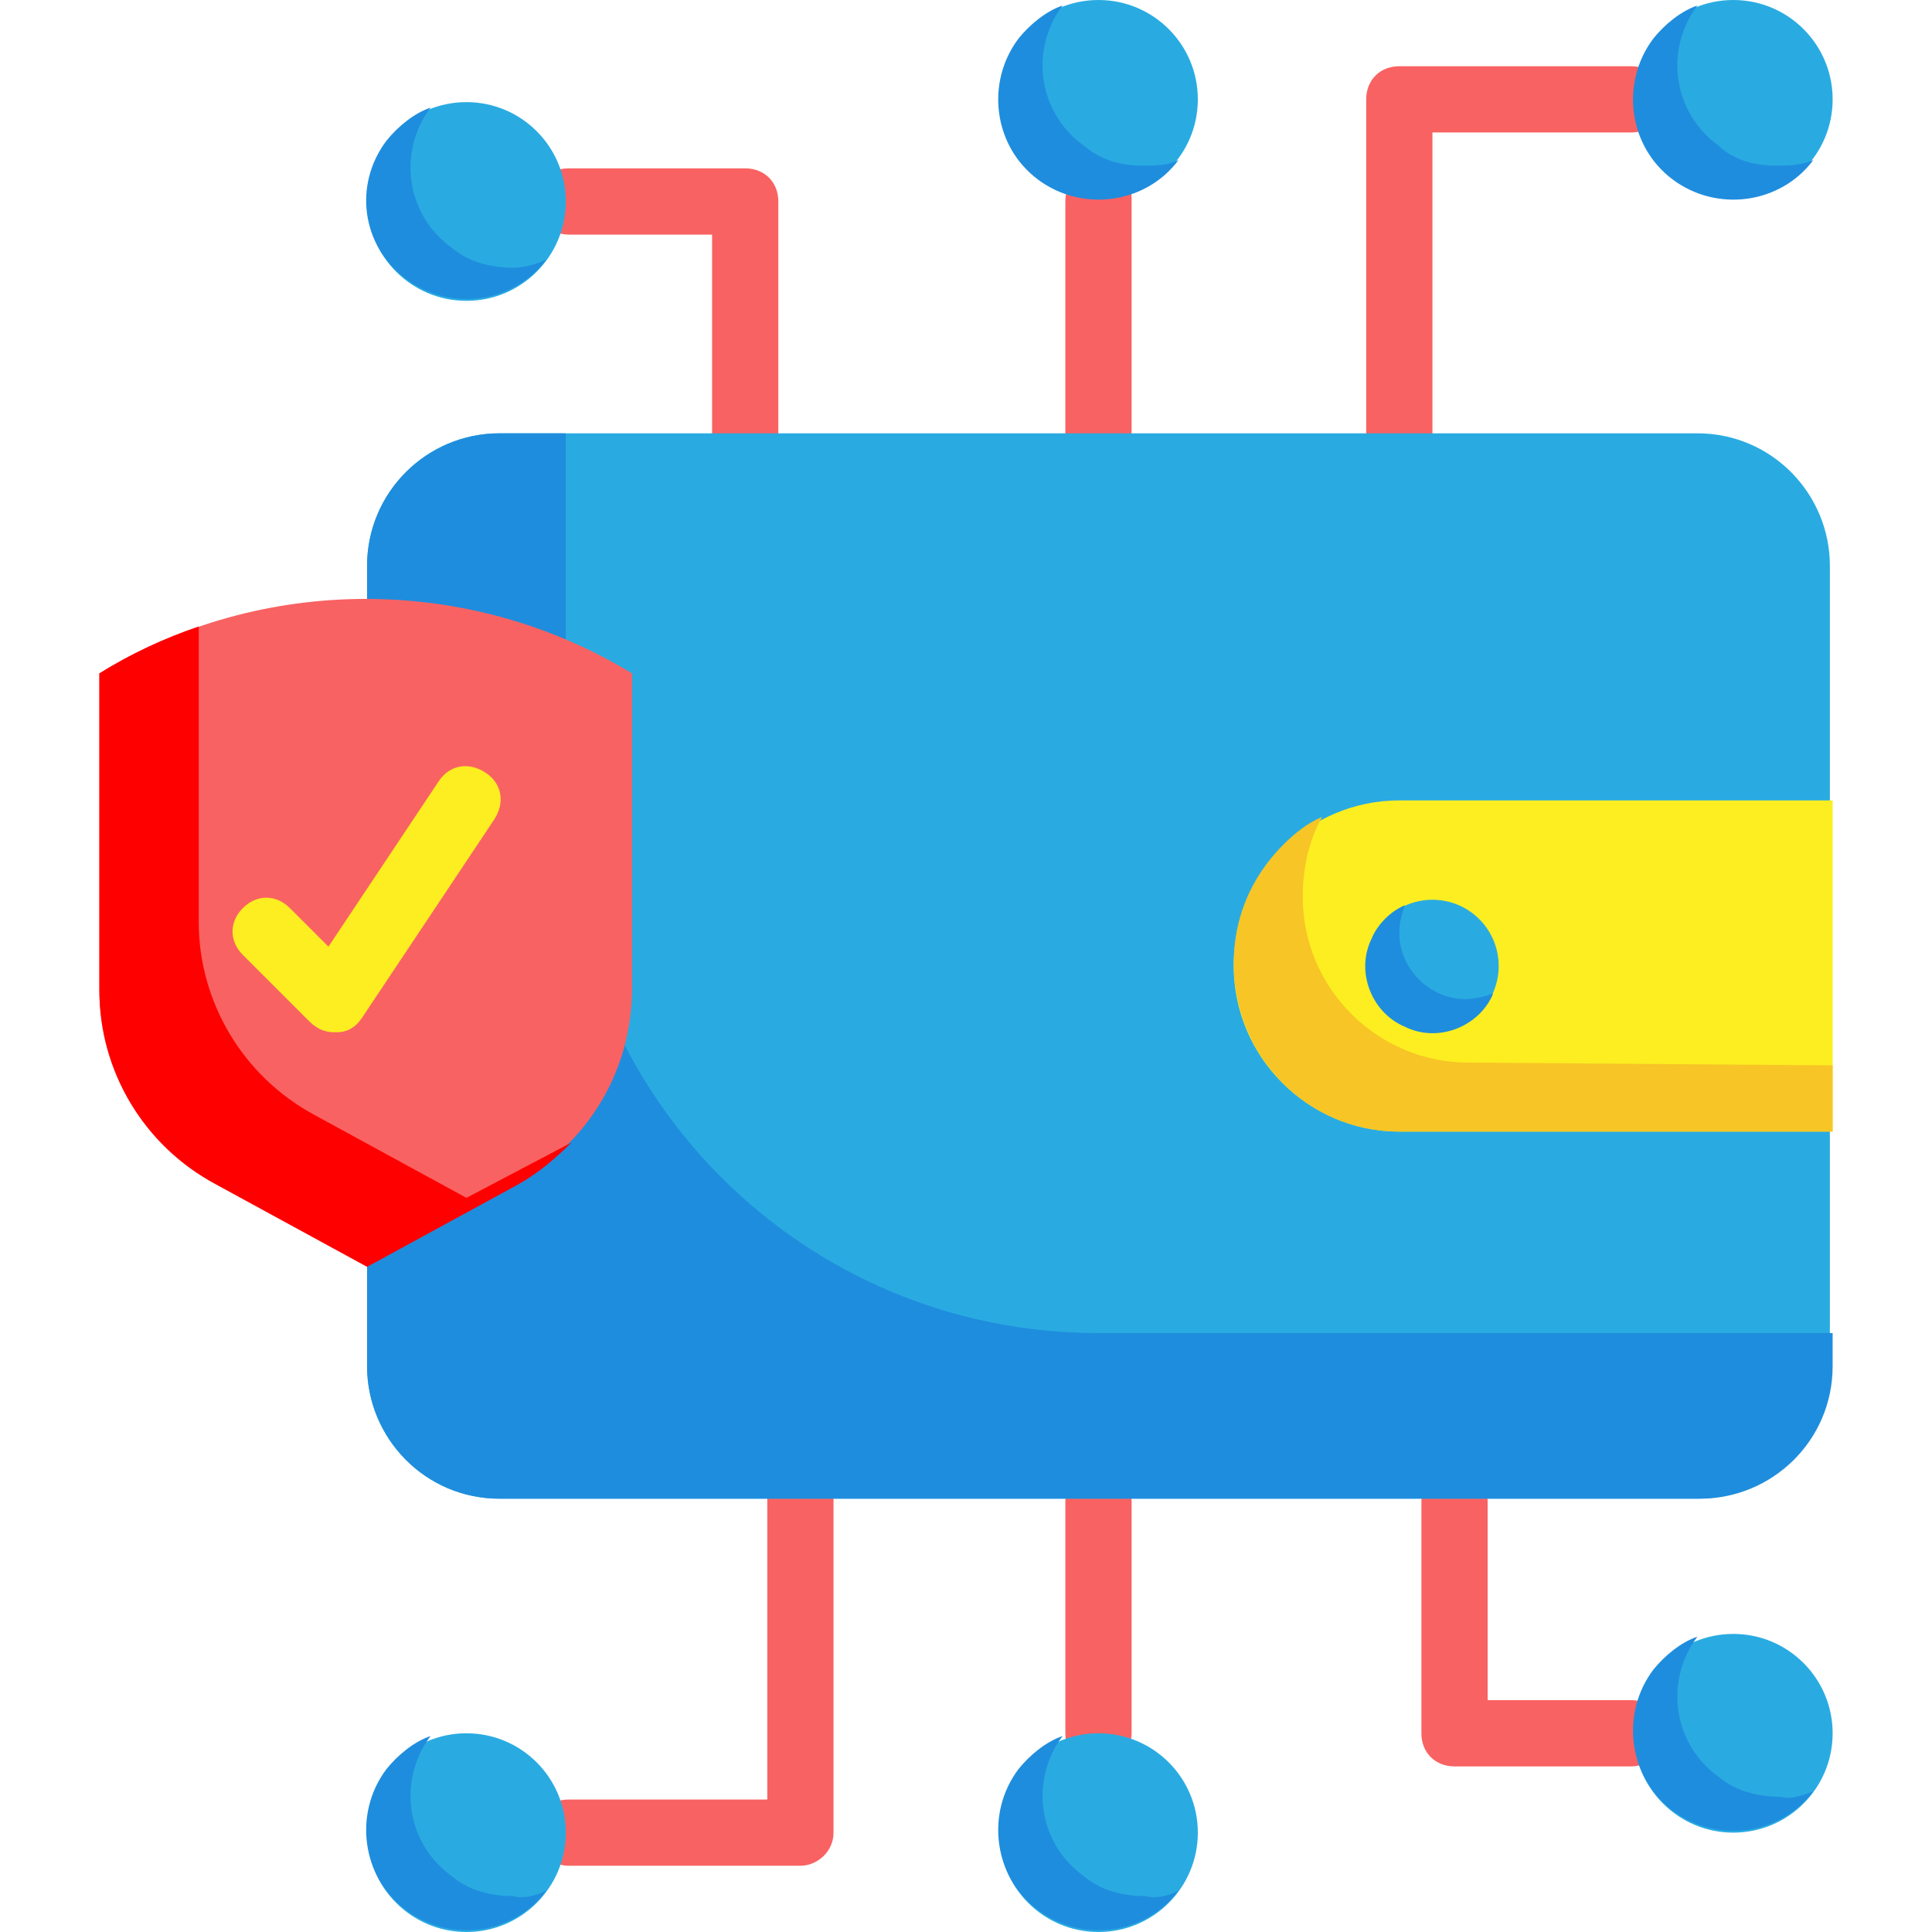
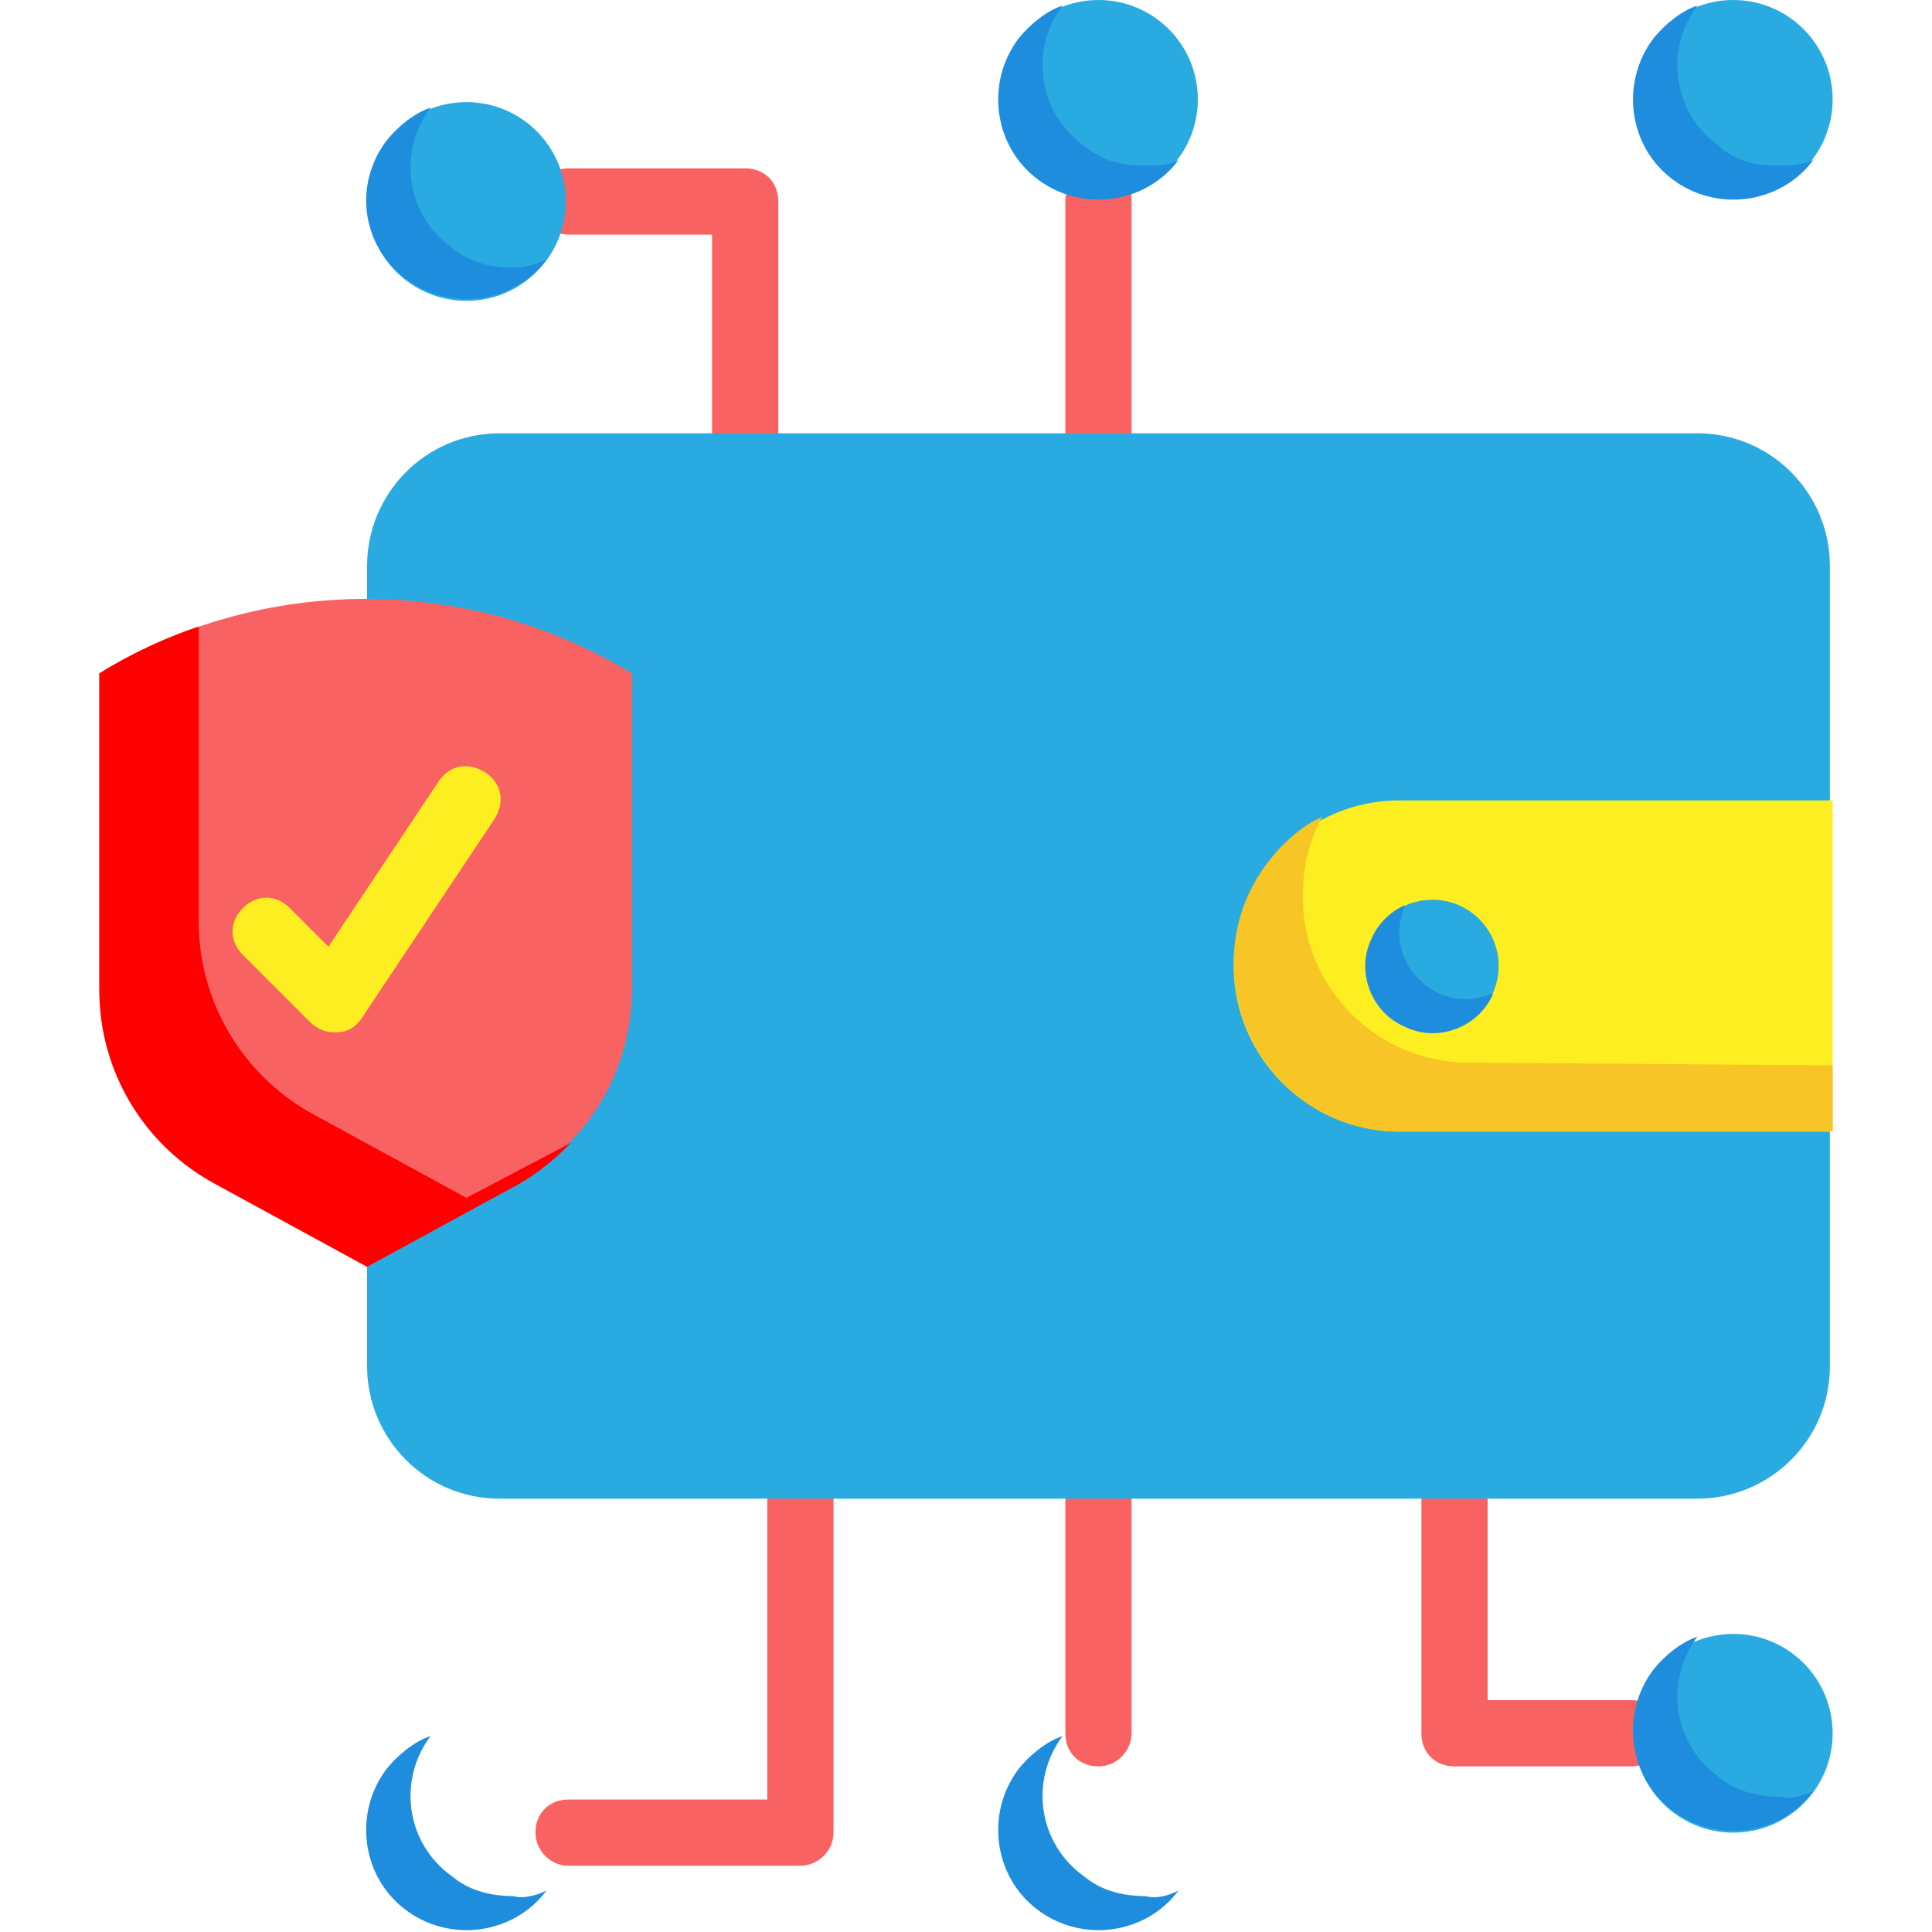
<svg xmlns="http://www.w3.org/2000/svg" id="Layer_1" x="0px" y="0px" width="70px" height="70px" viewBox="0 0 70 70" style="enable-background:new 0 0 70 70;" xml:space="preserve">
  <style type="text/css">	.st0{fill:#F96262;}	.st1{fill:#29ABE2;}	.st2{fill:#1F8DDD;}	.st3{fill:#FCEE21;}	.st4{fill:#F7C526;}	.st5{fill:#FF0000;}</style>
  <g id="Layer_2_00000022562173447637813850000008153890759045699516_">
    <g id="Layer_1-2">
      <g id="digital_wallet">
        <g>
          <path class="st0" d="M59.1,64h-6.4c-0.7,0-1.2-0.5-1.2-1.2c0,0,0,0,0,0v-8.4c0-0.7,0.5-1.2,1.2-1.2c0.7,0,1.2,0.5,1.2,1.2     c0,0,0,0,0,0v7.2h5.2c0.7,0,1.2,0.5,1.2,1.2C60.4,63.4,59.8,64,59.1,64C59.2,64,59.1,64,59.1,64L59.1,64z" />
          <path class="st0" d="M39.8,64c-0.7,0-1.2-0.5-1.2-1.2c0,0,0,0,0,0v-8.4c0-0.7,0.5-1.2,1.2-1.2s1.2,0.5,1.2,1.2c0,0,0,0,0,0v8.4     C41,63.4,40.5,64,39.8,64z" />
          <path class="st0" d="M29,67.6h-8.4c-0.7,0-1.2-0.6-1.2-1.2c0-0.7,0.5-1.2,1.2-1.2h7.2V53.1c0-0.7,0.6-1.2,1.2-1.2     c0.7,0,1.2,0.5,1.2,1.2v13.3C30.2,67.1,29.6,67.6,29,67.6L29,67.6z" />
          <path class="st0" d="M27,16.9c-0.7,0-1.2-0.5-1.2-1.2l0,0V8.5h-5.2c-0.7,0-1.2-0.6-1.2-1.2c0-0.7,0.5-1.2,1.2-1.2H27     c0.7,0,1.2,0.5,1.2,1.2v8.4C28.2,16.4,27.6,16.9,27,16.9L27,16.9z" />
          <path class="st0" d="M39.8,16.9c-0.7,0-1.2-0.5-1.2-1.2c0,0,0,0,0,0V7.3c0-0.7,0.5-1.2,1.2-1.2C40.5,6,41,6.5,41,7.2     c0,0,0,0,0,0v8.4C41,16.4,40.5,16.9,39.8,16.9L39.8,16.9z" />
-           <path class="st0" d="M50.7,18.1c-0.7,0-1.2-0.5-1.2-1.2l0,0V3.6c0-0.7,0.5-1.2,1.2-1.2h8.4c0.7,0,1.2,0.5,1.2,1.2     c0,0.7-0.5,1.2-1.2,1.2c0,0,0,0,0,0h-7.2v12.1C51.9,17.6,51.4,18.1,50.7,18.1z" />
        </g>
        <circle class="st1" cx="62.8" cy="62.8" r="3.6" />
-         <circle class="st1" cx="39.8" cy="66.4" r="3.6" />
-         <circle class="st1" cx="16.9" cy="66.4" r="3.6" />
        <path class="st1" d="M18.1,15.7h43.4c2.7,0,4.8,2.2,4.8,4.8v29c0,2.7-2.2,4.8-4.8,4.8H18.1c-2.7,0-4.8-2.2-4.8-4.8v-29    C13.3,17.9,15.4,15.7,18.1,15.7z" />
-         <path class="st2" d="M66.4,48.3v1.2c0,2.7-2.2,4.8-4.8,4.8c0,0,0,0,0,0H18.1c-2.7,0-4.8-2.2-4.8-4.8c0,0,0,0,0,0v-29    c0-2.7,2.2-4.8,4.8-4.8c0,0,0,0,0,0h2.4V29c0,10.7,8.6,19.3,19.3,19.3c0,0,0,0,0,0L66.4,48.3z" />
        <path class="st3" d="M66.4,41H50.7c-3.3,0-6-2.7-6-6c0,0,0,0,0,0c0-3.3,2.7-6,6-6h15.7V41z" />
        <path class="st4" d="M66.4,38.6V41H50.7c-3.3,0-6-2.7-6-6.1c0-1.6,0.6-3.1,1.8-4.3c0.4-0.4,0.9-0.8,1.4-1    c-0.5,0.9-0.7,1.9-0.7,2.9c0,3.3,2.7,6,6,6L66.4,38.6z" />
        <circle class="st1" cx="51.9" cy="35" r="2.4" />
        <path class="st2" d="M54.1,36c-0.5,1.2-2,1.8-3.2,1.2c-1.2-0.5-1.8-2-1.2-3.2c0.2-0.5,0.7-1,1.2-1.2c-0.1,0.3-0.2,0.6-0.2,1    c0,1.3,1.1,2.4,2.4,2.4C53.4,36.2,53.8,36.1,54.1,36z" />
        <circle class="st1" cx="16.9" cy="7.3" r="3.6" />
        <circle class="st1" cx="39.8" cy="3.6" r="3.6" />
        <circle class="st1" cx="62.8" cy="3.6" r="3.6" />
        <path class="st2" d="M65.7,64.9c-1.2,1.6-3.5,1.9-5.1,0.7c-1.6-1.2-1.9-3.5-0.7-5.1c0.4-0.5,1-1,1.6-1.2    c-1.2,1.6-0.9,3.9,0.8,5.1c0.6,0.5,1.4,0.7,2.2,0.7C64.8,65.2,65.2,65.1,65.7,64.9L65.7,64.9z" />
        <path class="st2" d="M42.7,68.5c-1.2,1.6-3.5,1.9-5.1,0.7s-1.9-3.5-0.7-5.1c0.4-0.5,1-1,1.6-1.2c-1.2,1.6-0.9,3.9,0.8,5.1    c0.6,0.5,1.4,0.7,2.2,0.7C41.9,68.8,42.3,68.7,42.7,68.5L42.7,68.5z" />
        <path class="st2" d="M19.8,68.5c-1.2,1.6-3.5,1.9-5.1,0.7s-1.9-3.5-0.7-5.1c0.4-0.5,1-1,1.6-1.2c-1.2,1.6-0.9,3.9,0.8,5.1    c0.6,0.5,1.4,0.7,2.2,0.7C18.9,68.8,19.4,68.7,19.8,68.5z" />
        <path class="st2" d="M19.8,9.4c-1.2,1.6-3.5,1.9-5.1,0.7S12.8,6.7,14,5.1c0.4-0.5,1-1,1.6-1.2c-1.2,1.6-0.9,3.9,0.8,5.1    c0.6,0.5,1.4,0.7,2.2,0.7C18.9,9.7,19.4,9.6,19.8,9.4z" />
        <path class="st2" d="M42.7,5.8c-1.2,1.6-3.5,1.9-5.1,0.7c-1.6-1.2-1.9-3.5-0.7-5.1c0.4-0.5,1-1,1.6-1.2c-1.2,1.6-0.9,3.9,0.8,5.1    C39.9,5.8,40.6,6,41.4,6C41.9,6,42.3,6,42.7,5.8L42.7,5.8z" />
        <path class="st2" d="M65.7,5.8c-1.2,1.6-3.5,1.9-5.1,0.7c-1.6-1.2-1.9-3.5-0.7-5.1c0.4-0.5,1-1,1.6-1.2c-1.2,1.6-0.9,3.9,0.8,5.1    C62.8,5.8,63.6,6,64.3,6C64.8,6,65.2,6,65.7,5.8L65.7,5.8z" />
        <path class="st0" d="M18.8,42.8l-5.5,3l-5.5-3c-2.6-1.4-4.2-4.1-4.2-7V24.4c5.9-3.6,13.4-3.6,19.3,0v11.4    C22.9,38.8,21.3,41.4,18.8,42.8z" />
        <path class="st5" d="M20.7,41.4c-0.6,0.6-1.2,1.1-1.9,1.5l-5.5,3l-5.5-3c-2.6-1.4-4.2-4.1-4.2-7V24.4c1.1-0.7,2.4-1.3,3.6-1.7    v10.7c0,2.9,1.6,5.6,4.2,7l5.5,3L20.7,41.4z" />
        <path class="st3" d="M12.1,37.4c-0.3,0-0.6-0.1-0.9-0.4l-2.4-2.4c-0.5-0.5-0.5-1.2,0-1.7c0.5-0.5,1.2-0.5,1.7,0l1.4,1.4l4-6    c0.4-0.6,1.1-0.7,1.7-0.3c0.6,0.4,0.7,1.1,0.3,1.7l0,0l-4.8,7.2c-0.2,0.3-0.5,0.5-0.9,0.5C12.1,37.4,12.1,37.4,12.1,37.4z" />
      </g>
    </g>
  </g>
</svg>